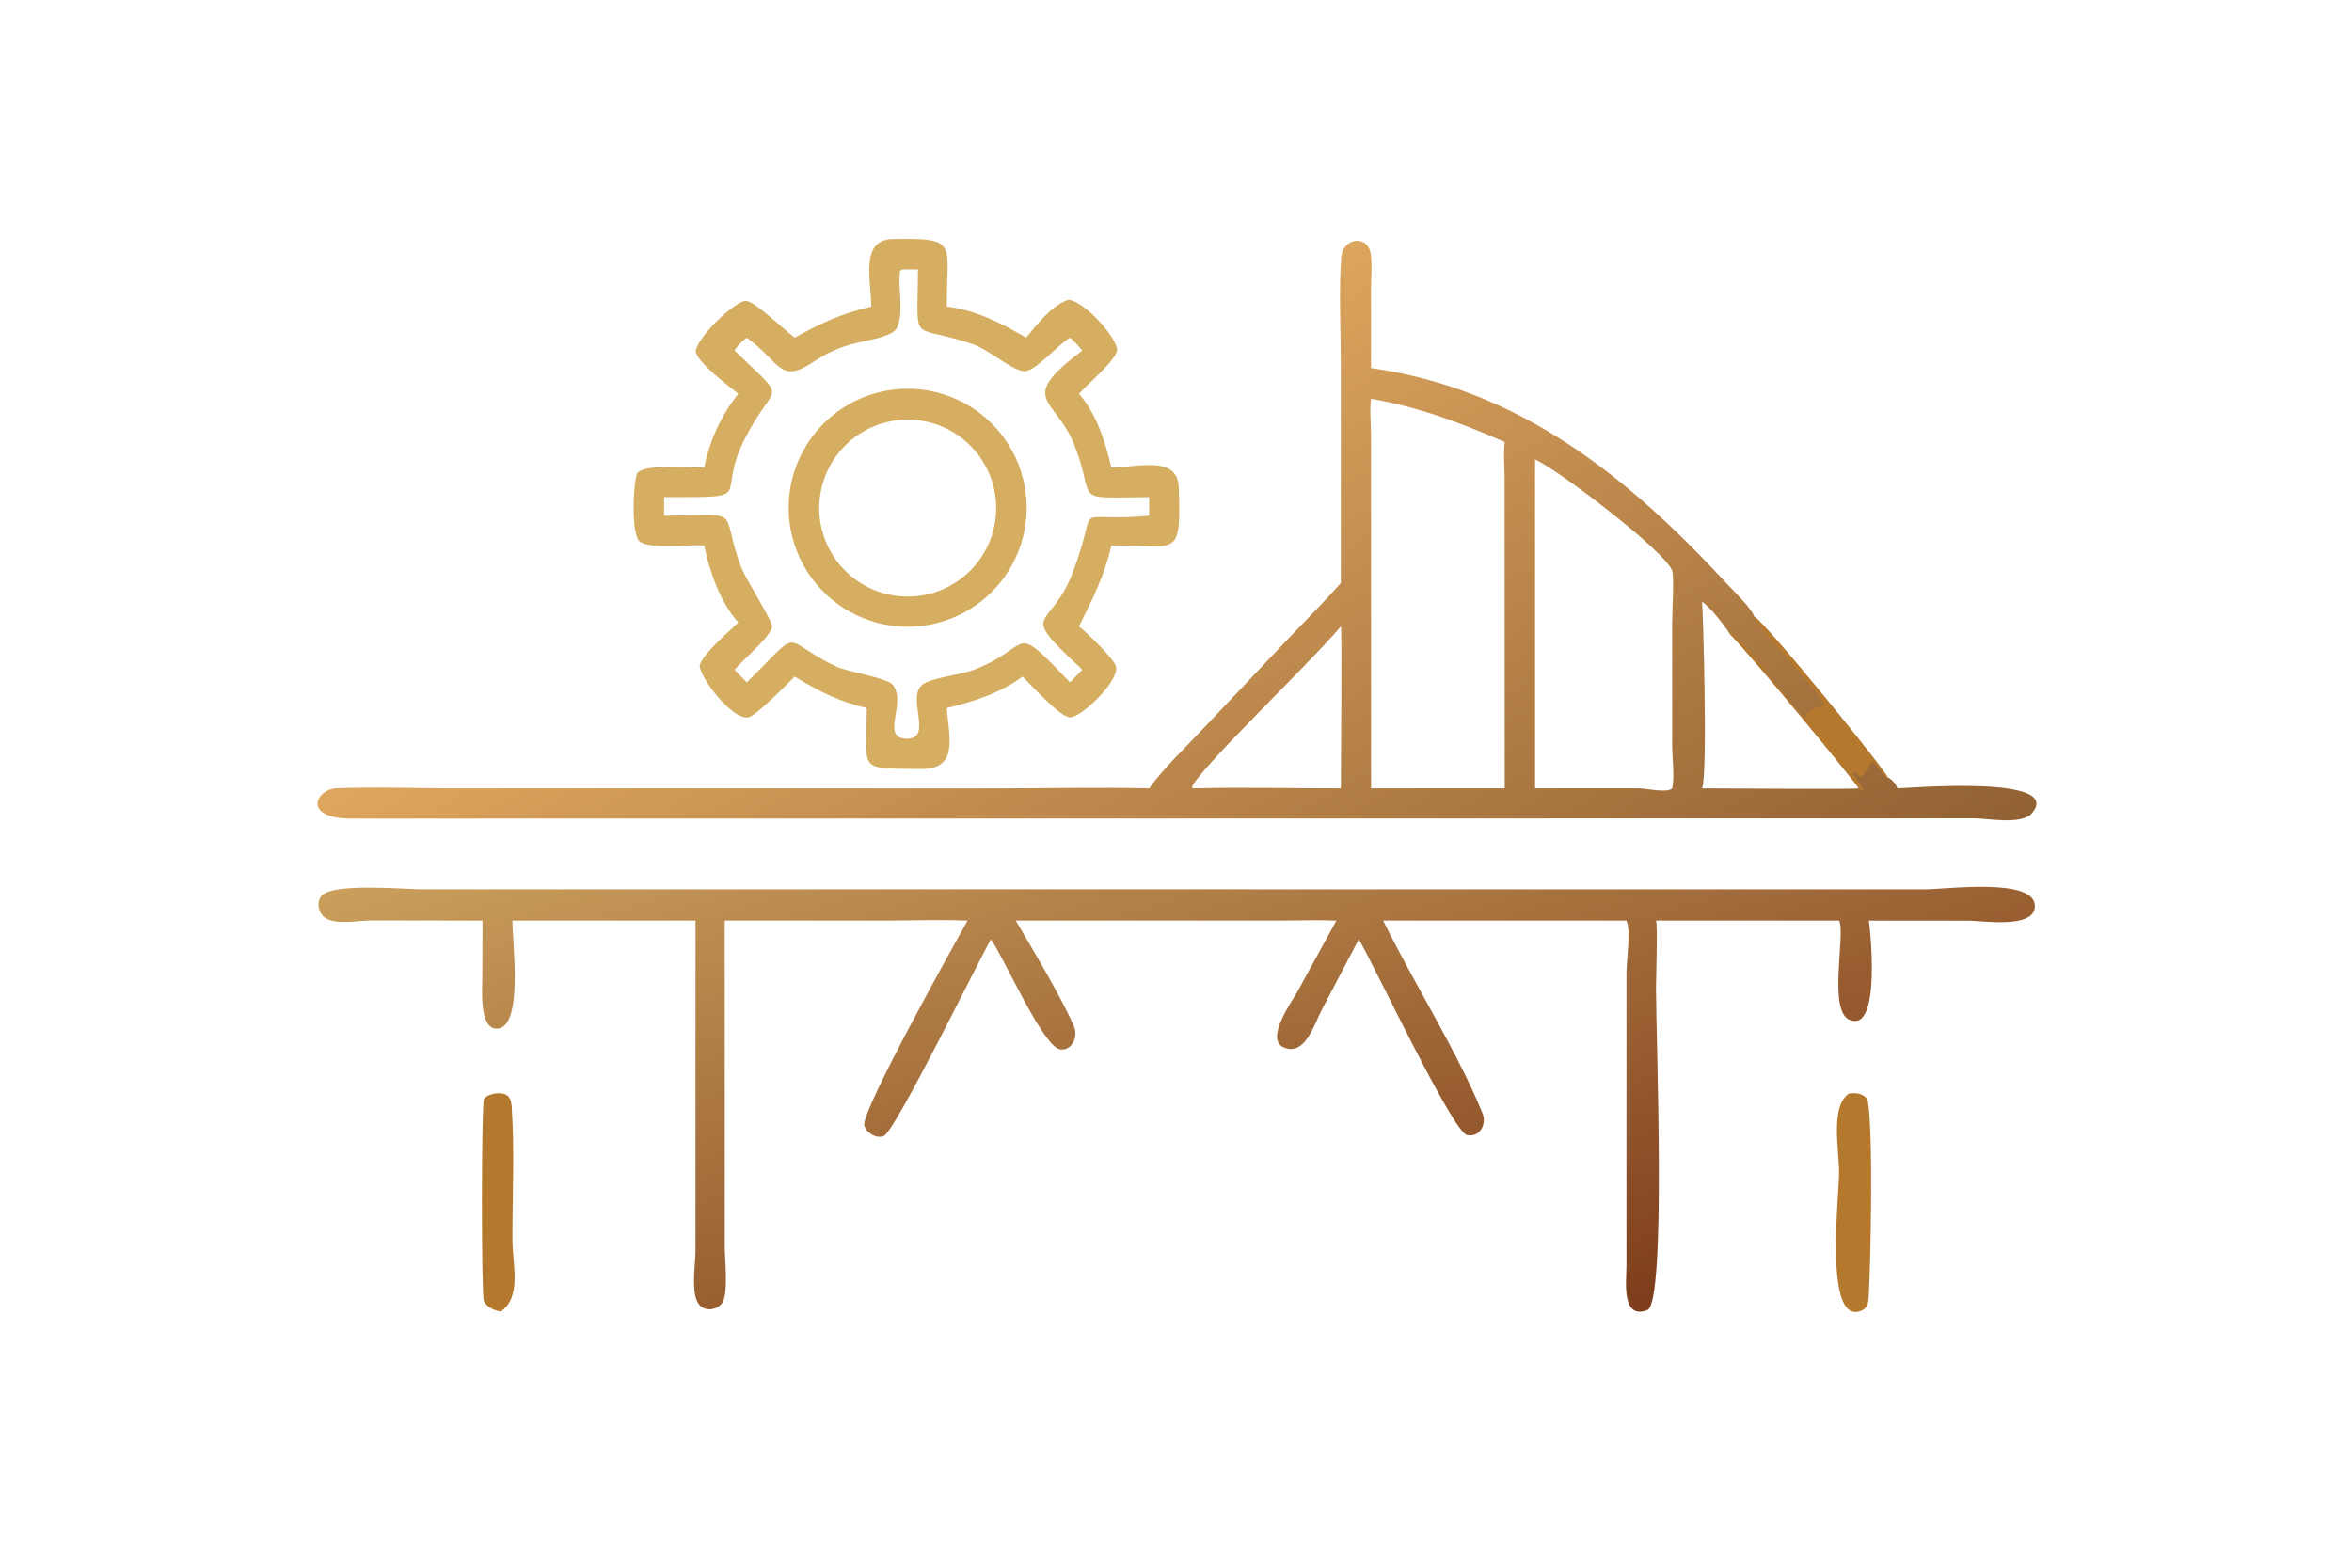
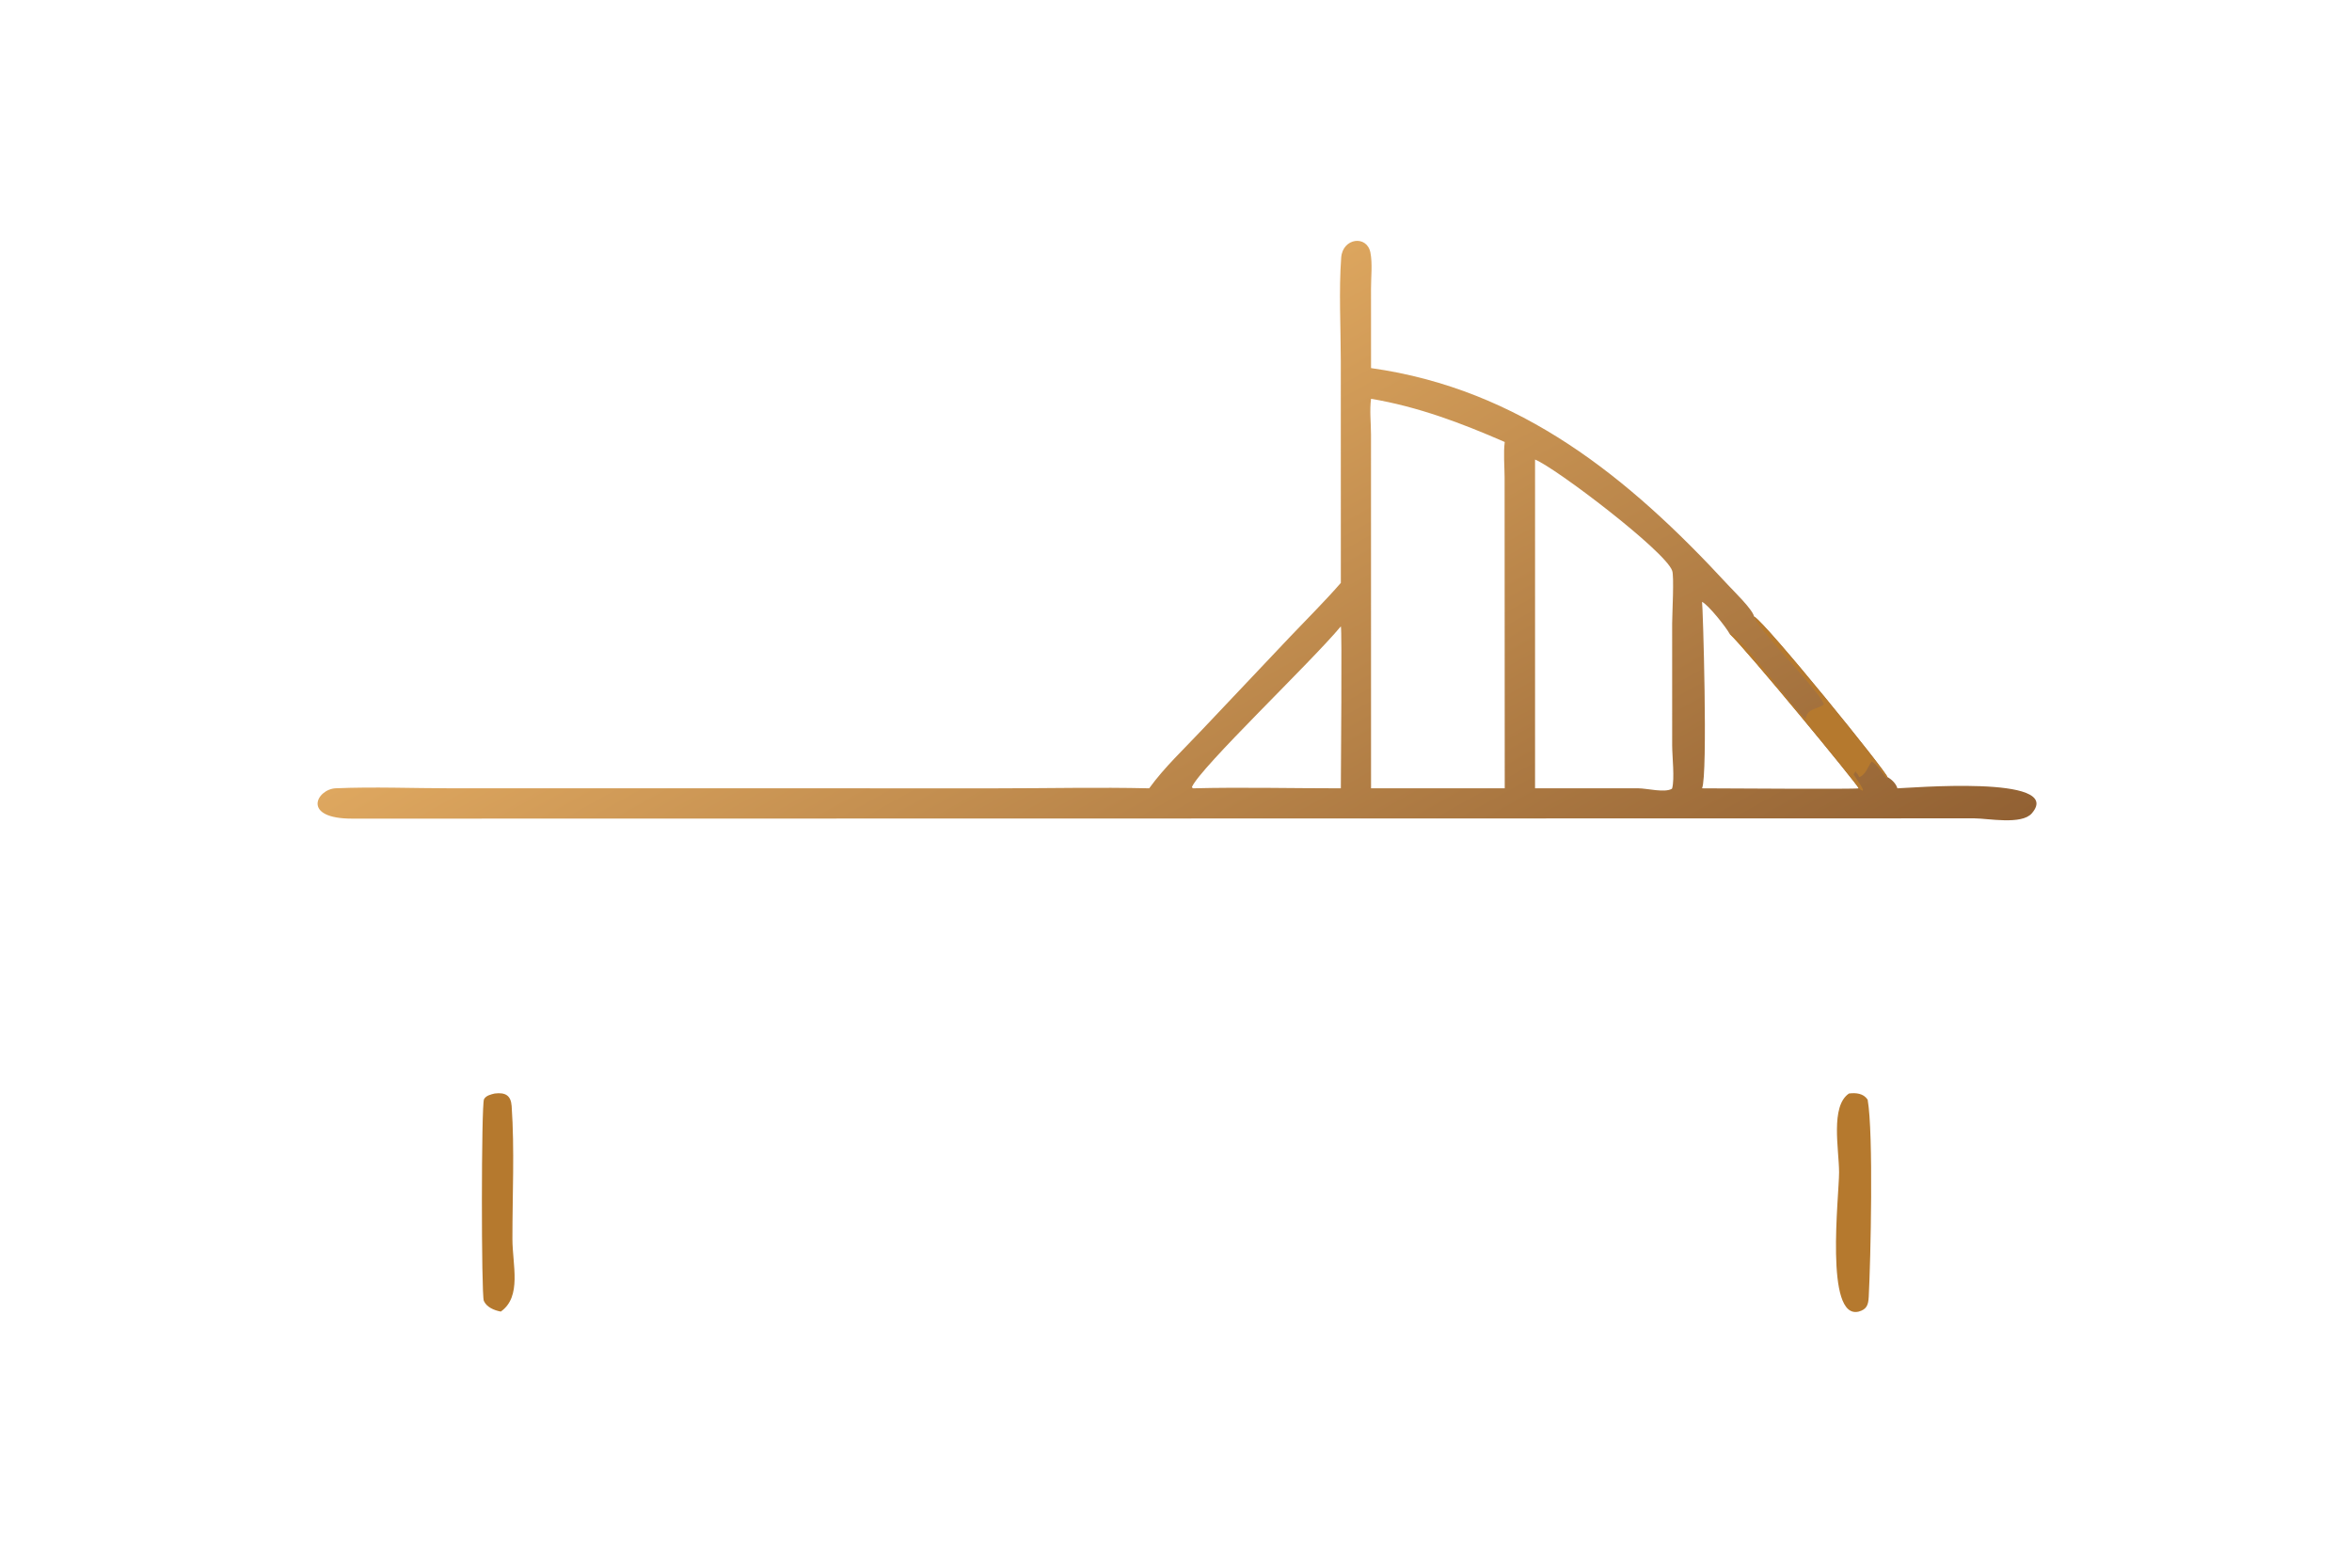
<svg xmlns="http://www.w3.org/2000/svg" width="819" height="546">
  <defs>
    <linearGradient id="gradient_0" gradientUnits="userSpaceOnUse" x1="451.718" y1="383.312" x2="316.69" y2="141.423">
      <stop offset="0" stop-color="#926133" />
      <stop offset="1" stop-color="#DEA75F" />
    </linearGradient>
  </defs>
  <path fill="url(#gradient_0)" transform="scale(1.066 1.066)" d="M437.993 190.443L437.978 117.948C437.973 107.105 437.309 94.858 438.11 84.146C438.59 77.727 446.5 76.705 447.653 82.522C448.352 86.048 447.848 90.597 447.85 94.237L447.859 120.262C496.658 127.119 532.101 156.043 564.454 191.111C566.445 193.268 572.415 199.004 572.986 201.428C576.98 203.659 616.218 252.131 616.516 253.862C617.917 254.635 619.345 255.985 619.796 257.56C622.545 257.559 674.747 252.988 663.692 265.745C660.378 269.57 649.418 267.392 644.972 267.372L115.259 267.466C98.269 267.562 103.401 257.811 109.709 257.546C122.224 257.02 135.006 257.549 147.542 257.557L325.786 257.564C342.3 257.567 358.882 257.174 375.383 257.56C380.364 250.656 386.852 244.63 392.676 238.417L421.573 207.872C427.062 202.103 432.764 196.447 437.993 190.443ZM555.981 257.56C560.924 257.559 606.648 257.901 607.174 257.56C606.834 256.347 570.406 212.094 565.007 207.099C563.856 204.951 558.106 197.682 555.981 196.631C556.243 197.379 557.931 253.233 555.981 257.56ZM437.993 204.648C428.116 216.526 392.202 250.615 389.332 257.157L389.654 257.56C405.727 257.152 421.91 257.565 437.993 257.56C437.991 252.335 438.429 205.361 437.993 204.648ZM491.53 257.56L491.487 155.937C491.464 152.198 491.074 148.104 491.53 144.408C477.334 138.214 463.216 132.88 447.859 130.294C447.355 133.987 447.834 138.173 447.845 141.933L447.859 257.56L491.53 257.56ZM501.432 150.145L501.432 257.56L535.137 257.554C537.956 257.562 543.837 259.099 546.134 257.704L546.216 257.56C547.068 254.503 546.234 247.176 546.224 243.599L546.218 203.733C546.221 200.767 546.91 187.983 546.216 186.445C544.011 180.085 508.109 152.809 501.432 150.145Z" />
  <path fill="#B5792E" transform="scale(1.066 1.066)" d="M565.007 207.099C568.005 206.603 584.747 230.461 589.822 234.948C590.341 231.312 593.479 231.866 595.808 230.157C594.422 225.713 572.777 204.124 572.986 201.428C576.98 203.659 616.218 252.131 616.516 253.862L616.368 254.368C615.082 252.816 613.108 249.671 611.384 248.779C610.188 250.488 609.423 253.137 607.332 253.926L607.194 253.656C606.917 253.123 606.74 252.613 606.186 252.32L606.403 252.159L606.072 252.099L605.481 253C605.567 253.335 611.03 260.615 607.174 257.56C606.834 256.347 570.406 212.094 565.007 207.099Z" />
-   <path fill="#D5AE61" transform="scale(1.066 1.066)" d="M291.313 78.115C313.2 77.743 309.294 79.032 309.254 100.174C318.703 101.314 327.103 105.569 335.195 110.326C338.533 106.214 343.854 99.401 349.072 97.952C354.218 98.447 364.435 109.868 364.895 114.082C365.239 117.233 354.9 125.753 352.452 128.668C358.29 135.306 360.984 144.304 363.018 152.696C371.61 152.784 384.7 148.514 385.053 159.354C385.822 183.017 384.552 177.962 363.018 178.225C360.847 187.924 356.868 195.838 352.452 204.648C354.84 206.54 364.119 215.34 364.577 217.882C365.457 222.767 353.344 234.184 349.667 234.368C346.439 234.531 336.824 223.793 334.061 221.051C326.437 226.582 318.301 229.133 309.254 231.333C310.221 242.139 313.027 251.683 299.86 251.244C279.958 250.989 283.03 252.171 283.116 231.333C274.216 229.276 267.35 225.809 259.587 221.051C257.3 223.312 246.756 234.193 244.289 234.419C238.853 234.919 228.86 221.613 228.524 217.466C229.693 213.411 237.897 206.599 241.179 203.369C235.219 196.804 231.828 186.756 230.003 178.225C225.216 177.836 212.549 179.537 209.02 176.974C205.87 174.686 206.993 155.768 208.27 154.429C211 151.567 225.572 152.66 230.003 152.696C231.881 143.937 235.531 135.645 241.179 128.668C237.752 125.879 228.164 118.788 227.228 114.871C227.831 109.959 239.569 98.896 243.4 98.306C246.098 97.892 256.626 108.225 259.587 110.326C267.993 105.598 275.168 102.368 284.584 100.174C284.701 92.209 280.679 78.592 291.313 78.115ZM243.927 110.326C242.302 111.59 241.021 112.73 239.97 114.534C258.08 132.258 253.252 123.737 243.279 143.389C233.301 163.05 248.288 162.412 216.917 162.43L216.917 168.489C243.765 168.291 234.775 165.604 241.995 185.014C243.696 189.586 252.432 202.796 252.19 204.838C251.828 207.881 242.379 215.877 239.97 218.82L243.927 222.939C262.981 204.267 254.188 208.709 273.038 217.713C276.805 219.512 289.842 221.501 291.613 223.707C296.418 229.692 287.217 241.278 296.369 241.375C305.212 241.093 295.273 227.032 301.934 223.273C305.661 221.169 313.598 220.586 318.351 218.746C337.886 211.183 329.754 202.355 349.53 222.939C350.868 221.567 352.182 220.159 353.552 218.82C331.877 198.535 342.846 206.69 350.286 187.351C359.938 162.262 348.26 170.991 375.383 168.489L375.383 162.43C348.745 162.643 358.705 164.374 350.687 144.791C344.535 129.767 331.97 130.756 353.552 114.534C352.28 113.019 351.031 111.618 349.53 110.326C345.368 112.734 337.72 122.052 334.142 121.266C329.365 120.215 323.014 114.215 317.587 112.378C296.997 105.408 299.739 113.687 299.86 88.061L294.901 88.061L294.112 88.342C292.879 93.043 296.317 105.967 291.422 108.687C285.211 112.139 276.933 110.675 266 118.048C254.53 125.782 255.201 118.466 243.927 110.326Z" />
-   <path fill="#D5AE61" transform="scale(1.066 1.066)" d="M293.12 127.159Q294.07 127.076 295.024 127.04Q295.977 127.004 296.931 127.015Q297.885 127.026 298.837 127.083Q299.789 127.141 300.737 127.245Q301.685 127.349 302.627 127.5Q303.569 127.651 304.503 127.847Q305.436 128.044 306.359 128.286Q307.282 128.529 308.191 128.816Q309.101 129.103 309.995 129.434Q310.89 129.766 311.767 130.141Q312.644 130.516 313.502 130.934Q314.36 131.351 315.196 131.81Q316.032 132.269 316.845 132.769Q317.657 133.269 318.445 133.808Q319.232 134.347 319.992 134.923Q320.752 135.5 321.482 136.114Q322.213 136.727 322.912 137.376Q323.612 138.025 324.279 138.707Q324.946 139.389 325.579 140.103Q326.211 140.817 326.808 141.561Q327.405 142.305 327.965 143.078Q328.525 143.851 329.046 144.65Q329.567 145.449 330.049 146.273Q330.53 147.097 330.97 147.943Q331.411 148.789 331.809 149.656Q332.207 150.523 332.563 151.409Q332.918 152.294 333.229 153.196Q333.541 154.098 333.808 155.014Q334.075 155.93 334.296 156.858Q334.518 157.786 334.694 158.724Q334.87 159.662 334.999 160.607Q335.129 161.552 335.212 162.503Q335.295 163.454 335.332 164.407Q335.368 165.36 335.358 166.315Q335.347 167.269 335.29 168.221Q335.233 169.174 335.129 170.122Q335.025 171.071 334.875 172.013Q334.725 172.955 334.529 173.889Q334.332 174.823 334.091 175.746Q333.849 176.669 333.562 177.579Q333.275 178.489 332.944 179.383Q332.613 180.278 332.238 181.156Q331.864 182.033 331.447 182.892Q331.03 183.75 330.571 184.586Q330.112 185.423 329.613 186.236Q329.114 187.049 328.575 187.837Q328.037 188.624 327.461 189.384Q326.884 190.145 326.271 190.876Q325.658 191.607 325.01 192.307Q324.362 193.007 323.68 193.674Q322.998 194.342 322.285 194.975Q321.571 195.608 320.827 196.206Q320.083 196.803 319.311 197.363Q318.539 197.923 317.74 198.445Q316.942 198.967 316.118 199.449Q315.295 199.93 314.449 200.371Q313.603 200.812 312.736 201.211Q311.87 201.61 310.984 201.965Q310.099 202.321 309.198 202.633Q308.296 202.945 307.381 203.212Q306.465 203.48 305.537 203.702Q304.609 203.924 303.672 204.1Q302.734 204.276 301.789 204.406Q300.844 204.536 299.894 204.62Q298.943 204.704 297.99 204.74Q297.036 204.777 296.081 204.767Q295.127 204.757 294.174 204.7Q293.221 204.643 292.273 204.54Q291.324 204.436 290.381 204.286Q289.439 204.136 288.505 203.94Q287.571 203.744 286.647 203.502Q285.724 203.26 284.814 202.973Q283.903 202.686 283.008 202.355Q282.113 202.024 281.235 201.649Q280.357 201.275 279.499 200.857Q278.64 200.44 277.804 199.981Q276.967 199.522 276.153 199.023Q275.34 198.523 274.552 197.984Q273.764 197.445 273.004 196.868Q272.243 196.292 271.512 195.678Q270.781 195.064 270.08 194.416Q269.38 193.767 268.713 193.085Q268.045 192.403 267.412 191.688Q266.778 190.974 266.181 190.23Q265.583 189.485 265.023 188.712Q264.463 187.939 263.941 187.14Q263.42 186.34 262.938 185.516Q262.456 184.692 262.015 183.845Q261.574 182.999 261.176 182.131Q260.777 181.264 260.421 180.378Q260.066 179.492 259.754 178.59Q259.442 177.687 259.175 176.771Q258.908 175.854 258.686 174.926Q258.465 173.997 258.289 173.059Q258.113 172.121 257.983 171.175Q257.853 170.229 257.77 169.278Q257.687 168.327 257.65 167.373Q257.614 166.419 257.625 165.464Q257.635 164.51 257.692 163.557Q257.75 162.604 257.854 161.655Q257.958 160.706 258.108 159.763Q258.258 158.821 258.455 157.886Q258.651 156.952 258.894 156.029Q259.136 155.105 259.423 154.195Q259.71 153.285 260.041 152.389Q260.373 151.494 260.748 150.616Q261.123 149.738 261.54 148.88Q261.958 148.021 262.417 147.185Q262.876 146.348 263.376 145.534Q263.876 144.721 264.415 143.933Q264.954 143.145 265.531 142.385Q266.108 141.625 266.722 140.893Q267.335 140.162 267.984 139.462Q268.633 138.762 269.315 138.094Q269.998 137.427 270.712 136.794Q271.426 136.161 272.171 135.563Q272.915 134.966 273.688 134.406Q274.461 133.846 275.26 133.324Q276.06 132.803 276.884 132.321Q277.708 131.84 278.555 131.399Q279.402 130.959 280.269 130.56Q281.136 130.162 282.022 129.807Q282.908 129.451 283.81 129.14Q284.712 128.828 285.629 128.562Q286.545 128.295 287.473 128.073Q288.402 127.852 289.34 127.676Q290.278 127.501 291.224 127.371Q292.169 127.242 293.12 127.159ZM299.058 194.8Q299.768 194.737 300.474 194.639Q301.18 194.541 301.88 194.408Q302.58 194.276 303.273 194.109Q303.966 193.942 304.649 193.741Q305.333 193.54 306.006 193.305Q306.679 193.071 307.34 192.803Q308 192.536 308.647 192.236Q309.294 191.937 309.925 191.606Q310.556 191.275 311.17 190.913Q311.784 190.551 312.379 190.159Q312.975 189.768 313.55 189.347Q314.126 188.927 314.68 188.478Q315.234 188.03 315.765 187.555Q316.296 187.08 316.803 186.579Q317.31 186.078 317.792 185.553Q318.274 185.028 318.73 184.48Q319.185 183.931 319.613 183.361Q320.041 182.791 320.44 182.201Q320.839 181.61 321.209 181.001Q321.578 180.391 321.918 179.764Q322.257 179.137 322.565 178.495Q322.872 177.852 323.148 177.194Q323.424 176.537 323.667 175.867Q323.91 175.197 324.12 174.516Q324.33 173.834 324.506 173.144Q324.682 172.453 324.823 171.754Q324.965 171.056 325.072 170.351Q325.179 169.646 325.251 168.937Q325.324 168.228 325.361 167.516Q325.398 166.804 325.4 166.091Q325.402 165.379 325.369 164.667Q325.336 163.955 325.268 163.245Q325.2 162.535 325.097 161.83Q324.994 161.125 324.856 160.425Q324.719 159.726 324.547 159.034Q324.375 158.342 324.169 157.66Q323.963 156.978 323.724 156.306Q323.485 155.635 323.213 154.976Q322.941 154.317 322.637 153.672Q322.333 153.028 321.997 152.399Q321.662 151.77 321.296 151.158Q320.93 150.547 320.534 149.954Q320.138 149.361 319.714 148.788Q319.289 148.216 318.837 147.665Q318.385 147.114 317.906 146.586Q317.427 146.058 316.923 145.554Q316.419 145.051 315.89 144.572Q315.362 144.094 314.81 143.643Q314.259 143.191 313.686 142.767Q313.113 142.343 312.52 141.948Q311.927 141.553 311.315 141.188Q310.703 140.822 310.074 140.488Q309.445 140.153 308.8 139.849Q308.155 139.546 307.496 139.275Q306.837 139.004 306.165 138.765Q305.493 138.527 304.811 138.322Q304.128 138.117 303.436 137.946Q302.745 137.775 302.045 137.638Q301.346 137.501 300.64 137.399Q299.935 137.297 299.226 137.23Q298.516 137.163 297.804 137.131Q297.092 137.099 296.38 137.102Q295.667 137.105 294.956 137.143Q294.244 137.181 293.535 137.254Q292.833 137.326 292.134 137.433Q291.436 137.54 290.744 137.681Q290.052 137.821 289.368 137.996Q288.683 138.17 288.008 138.378Q287.333 138.585 286.669 138.826Q286.005 139.066 285.354 139.339Q284.702 139.611 284.065 139.915Q283.427 140.219 282.805 140.554Q282.183 140.889 281.579 141.253Q280.974 141.618 280.388 142.012Q279.801 142.406 279.235 142.828Q278.669 143.25 278.124 143.699Q277.579 144.148 277.056 144.624Q276.534 145.099 276.035 145.599Q275.537 146.1 275.063 146.624Q274.59 147.148 274.142 147.694Q273.695 148.241 273.275 148.808Q272.854 149.376 272.462 149.964Q272.07 150.551 271.708 151.157Q271.345 151.763 271.012 152.387Q270.679 153.01 270.377 153.648Q270.075 154.287 269.805 154.939Q269.535 155.592 269.296 156.257Q269.058 156.922 268.853 157.598Q268.647 158.273 268.475 158.959Q268.303 159.644 268.164 160.336Q268.026 161.029 267.921 161.728Q267.817 162.426 267.746 163.129Q267.676 163.832 267.64 164.537Q267.604 165.243 267.603 165.949Q267.601 166.656 267.634 167.361Q267.667 168.067 267.735 168.77Q267.802 169.473 267.904 170.172Q268.006 170.871 268.142 171.564Q268.278 172.258 268.447 172.943Q268.616 173.629 268.819 174.306Q269.022 174.982 269.257 175.648Q269.493 176.314 269.761 176.968Q270.028 177.621 270.328 178.261Q270.627 178.901 270.957 179.525Q271.288 180.15 271.648 180.757Q272.008 181.365 272.398 181.954Q272.788 182.543 273.206 183.112Q273.623 183.682 274.069 184.23Q274.514 184.779 274.985 185.304Q275.457 185.83 275.953 186.333Q276.45 186.835 276.97 187.312Q277.491 187.79 278.034 188.241Q278.577 188.693 279.142 189.117Q279.706 189.541 280.291 189.937Q280.876 190.334 281.479 190.701Q282.082 191.068 282.703 191.405Q283.323 191.743 283.959 192.049Q284.596 192.356 285.246 192.631Q285.897 192.906 286.56 193.149Q287.223 193.392 287.897 193.602Q288.571 193.813 289.255 193.99Q289.938 194.167 290.63 194.31Q291.321 194.454 292.019 194.563Q292.717 194.673 293.419 194.748Q294.121 194.824 294.826 194.865Q295.531 194.906 296.237 194.912Q296.943 194.919 297.649 194.891Q298.355 194.862 299.058 194.8Z" />
  <defs>
    <linearGradient id="gradient_1" gradientUnits="userSpaceOnUse" x1="433.43" y1="458.5" x2="360.02" y2="215.242">
      <stop offset="0" stop-color="#7E3D1B" />
      <stop offset="1" stop-color="#CA9E5B" />
    </linearGradient>
  </defs>
-   <path fill="url(#gradient_1)" transform="scale(1.066 1.066)" d="M380.096 290.546L628.564 290.566C635.775 290.569 664.808 286.566 664.71 296.093C664.634 303.548 647.727 300.808 643.076 300.796L610.482 300.771C610.628 301.086 614.955 337.962 604.094 333.161C597.041 330.045 602.952 305.076 600.752 300.771L540.948 300.771C541.532 302.092 540.935 319.95 540.939 322.987C540.956 339.323 544.357 425.629 538.109 428.029C529.498 431.338 531.297 418.169 531.293 413.728L531.301 317.759C531.302 313.712 532.806 304.067 531.298 300.771L451.818 300.771C461.635 320.851 476.127 343.688 484.29 363.797C485.684 367.231 483.425 371.719 479.236 370.857C474.495 369.881 448.422 314.372 443.852 306.896L431.648 330.154C429.372 334.504 426.268 345.302 419.302 342.185C413.08 339.4 422.147 327.039 423.996 323.661L436.531 300.771C430.898 300.514 425.155 300.747 419.509 300.751L386.438 300.771L331.791 300.771C336.873 309.39 347.141 326.529 350.898 335.569C352.193 338.686 350.163 343.422 346.317 342.851C340.656 342.009 328.135 313.19 323.686 306.896C319.762 313.637 292.371 369.805 288.627 371.198C286.176 372.111 283.033 370.131 282.321 367.751C281.013 363.379 312.612 306.92 316.048 300.771C307.312 300.399 298.402 300.756 289.647 300.759L236.735 300.771L236.742 407.69C236.762 411.232 238.03 423.027 235.84 425.796C234.095 428.001 230.599 428.565 228.557 426.442C225.467 423.227 227.142 413.32 227.174 409.255L227.194 300.771L167.378 300.771C167.36 307.765 171.055 335.698 162.399 336.077C156.43 336.338 157.544 323.012 157.55 319.542L157.607 300.771L121.362 300.713C117.248 300.684 109.544 302.4 106.02 299.721C103.93 298.133 103.238 294.469 105.183 292.509C109.246 288.415 132.127 290.551 138.123 290.551L380.096 290.546Z" />
  <path fill="#B5792E" transform="scale(1.066 1.066)" d="M603.971 357.274C606.227 356.969 608.732 357.212 610.08 359.296C612.015 370.2 611.059 411.861 610.429 423.756C610.29 426.374 609.765 427.789 607.174 428.522C595.948 431.316 600.757 390.667 600.744 383.006C600.731 375.538 597.83 361.432 603.971 357.274Z" />
  <path fill="#B5792E" transform="scale(1.066 1.066)" d="M161.583 357.274C165.05 356.832 166.893 357.873 167.134 361.387C168.11 375.596 167.373 390.495 167.383 404.778C167.389 413.298 170.533 423.611 163.587 428.522C161.462 428.122 158.975 427.119 158.047 425.025C157.186 423.086 157.205 360.824 158.104 359.143C158.762 357.914 160.347 357.575 161.583 357.274Z" />
</svg>